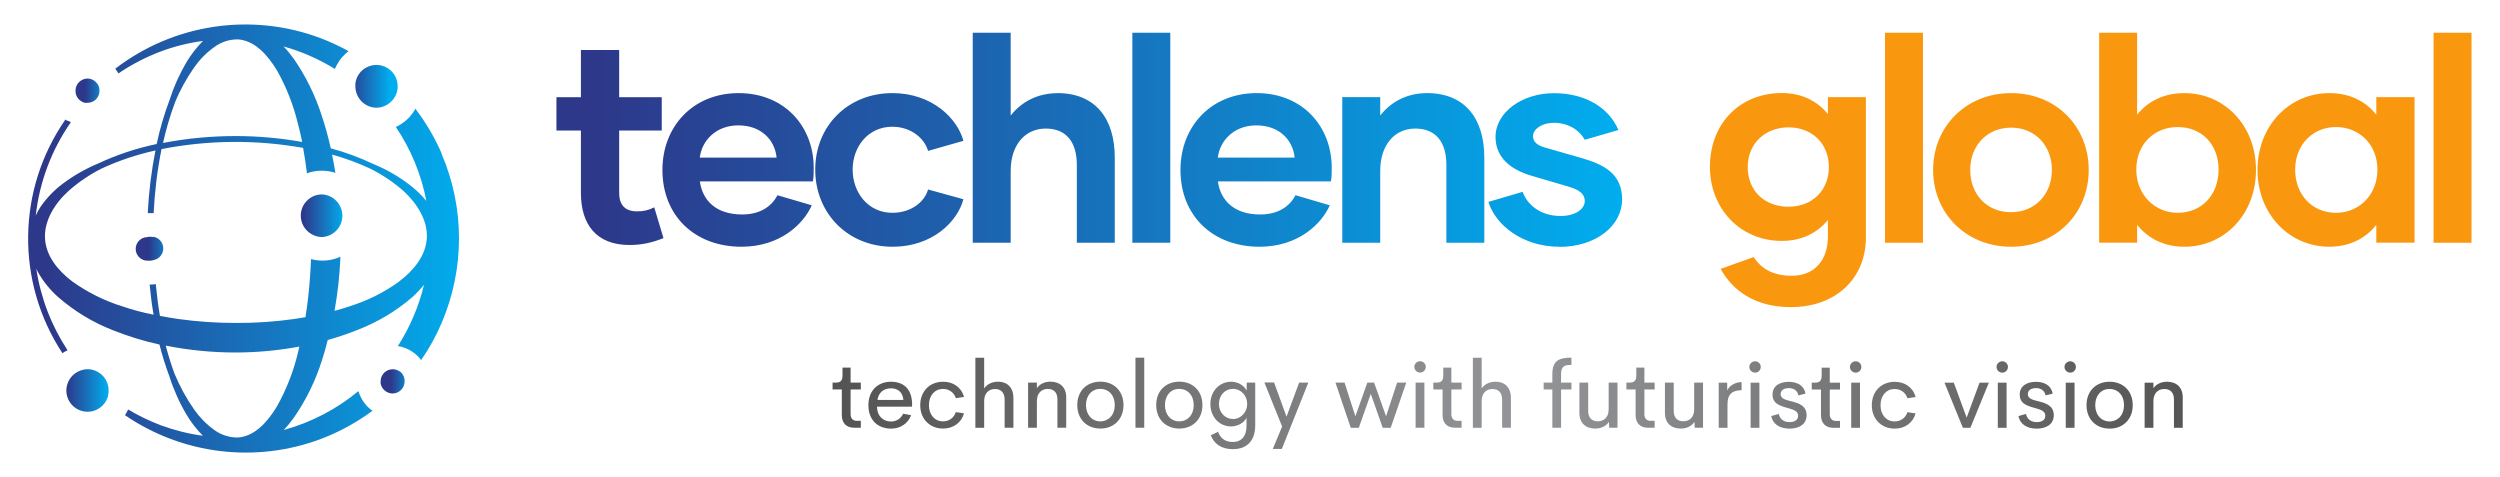
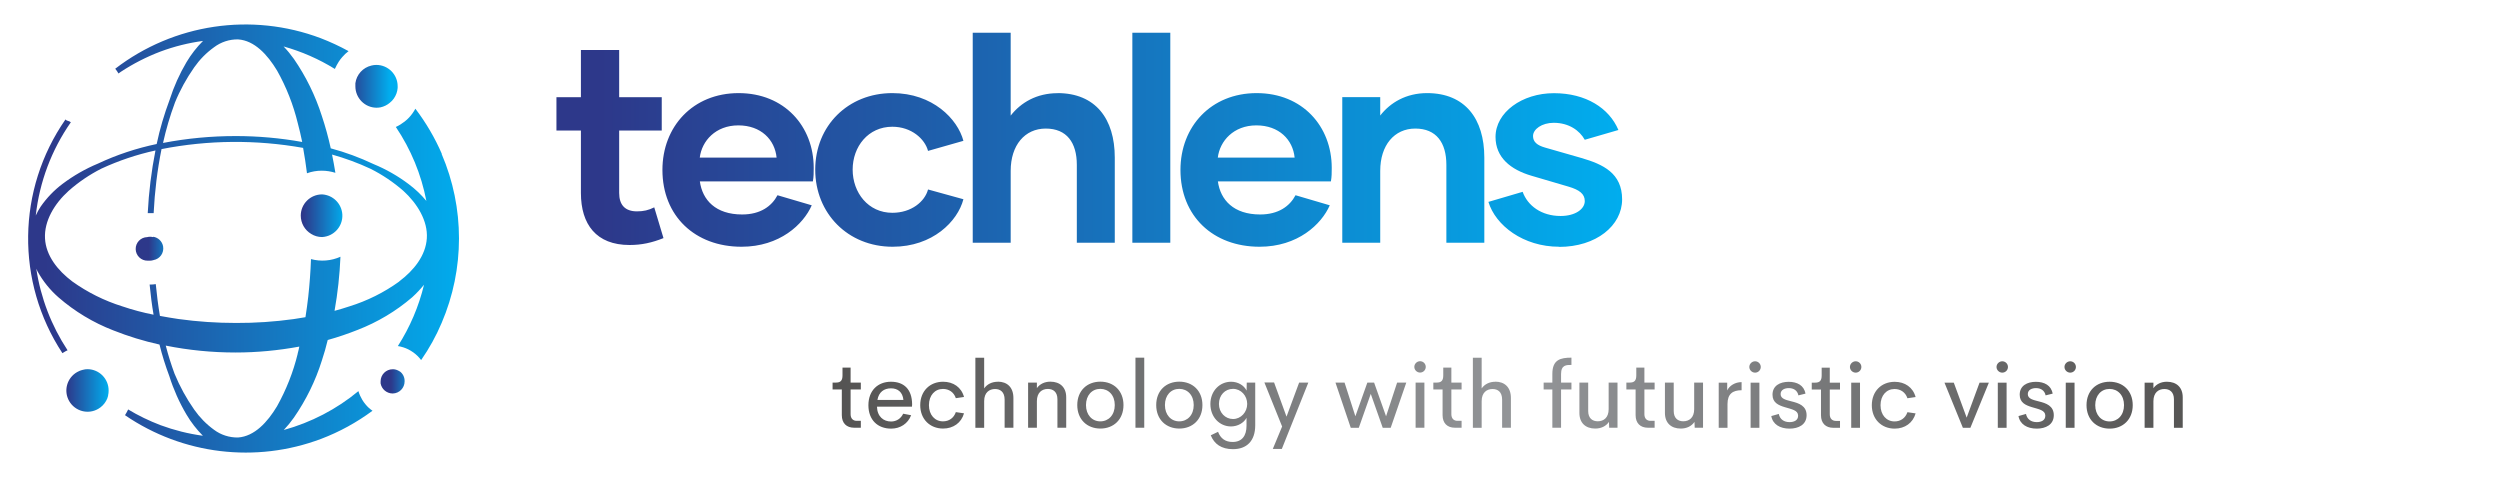
<svg xmlns="http://www.w3.org/2000/svg" xmlns:xlink="http://www.w3.org/1999/xlink" id="Layer_1" viewBox="0 0 330 63">
  <defs>
    <style>.cls-1{fill:url(#linear-gradient-2);}.cls-2{fill:url(#linear-gradient-6);}.cls-3{fill:url(#linear-gradient-5);}.cls-4{fill:url(#linear-gradient-7);}.cls-5{fill:#f9980f;}.cls-6{fill:url(#linear-gradient-9);}.cls-7{fill:url(#linear-gradient-3);}.cls-8{fill:url(#linear-gradient);}.cls-9{fill:url(#linear-gradient-4);}.cls-10{fill:url(#linear-gradient-8);}</style>
    <linearGradient id="linear-gradient" x1="-473.41" y1="397.48" x2="-473.3" y2="397.48" gradientTransform="translate(243976.66 203576.24) scale(515.35 -512.09)" gradientUnits="userSpaceOnUse">
      <stop offset="0" stop-color="#2d388a" />
      <stop offset="1" stop-color="#00aeef" />
    </linearGradient>
    <linearGradient id="linear-gradient-2" x1="-465.17" y1="391.75" x2="-465.06" y2="391.75" gradientTransform="translate(13324.47 11420.38) scale(28.62 -29.12)" xlink:href="#linear-gradient" />
    <linearGradient id="linear-gradient-3" x1="-476.5" y1="402.38" x2="-476.39" y2="402.38" gradientTransform="translate(13731.99 11747.46) scale(28.71 -29.07)" xlink:href="#linear-gradient" />
    <linearGradient id="linear-gradient-4" x1="-474.89" y1="394.14" x2="-474.78" y2="394.14" gradientTransform="translate(24122.7 20173.1) scale(50.7 -51.15)" xlink:href="#linear-gradient" />
    <linearGradient id="linear-gradient-5" x1="-468.81" y1="400.47" x2="-468.7" y2="400.47" gradientTransform="translate(23739.92 20469.7) scale(50.62 -50.99)" xlink:href="#linear-gradient" />
    <linearGradient id="linear-gradient-6" x1="-468.29" y1="397.53" x2="-468.18" y2="397.53" gradientTransform="translate(15491.91 11480.72) scale(33.04 -28.8)" xlink:href="#linear-gradient" />
    <linearGradient id="linear-gradient-7" x1="-473.74" y1="396.83" x2="-473.63" y2="396.83" gradientTransform="translate(23603.8 20271.96) scale(49.74 -51.01)" xlink:href="#linear-gradient" />
    <linearGradient id="linear-gradient-8" x1="-474.34" y1="399.01" x2="-474.23" y2="399.01" gradientTransform="translate(766094.39 43712.83) scale(1614.83 -109.42)" gradientUnits="userSpaceOnUse">
      <stop offset="0" stop-color="#51504f" />
      <stop offset=".5" stop-color="#939598" />
      <stop offset="1" stop-color="#51504f" />
    </linearGradient>
    <linearGradient id="linear-gradient-9" x1="-474.2" y1="397.05" x2="-474.09" y2="397.05" gradientTransform="translate(604566.4 101663.39) scale(1274.76 -256)" xlink:href="#linear-gradient" />
  </defs>
  <g id="SvgjsG3602">
    <path class="cls-8" d="m58.33,20.33c-.92-2.13-2.1-4.14-3.5-5.98-.23.42-.5.81-.83,1.16-.18.19-.37.37-.58.53-.36.28-.75.53-1.17.72,1.99,2.95,3.36,6.27,4.03,9.76-.69-.83-1.47-1.57-2.34-2.22-1.42-1.07-2.98-1.96-4.63-2.64-1.82-.86-3.7-1.56-5.65-2.08-.32-1.45-.71-2.88-1.18-4.28-.85-2.67-2.09-5.2-3.68-7.51-.42-.59-.87-1.14-1.37-1.66,2.39.67,4.67,1.67,6.77,2.97.15-.33.32-.65.51-.95.14-.22.3-.43.47-.62.25-.29.52-.55.83-.78-1.18-.65-2.41-1.22-3.68-1.71-9.13-3.44-19.38-1.91-27.12,4.03h0c.16.2.3.41.43.63h0l.29-.21c1.64-1.08,3.4-1.98,5.24-2.68,1.82-.68,3.71-1.15,5.63-1.41-.84.84-1.57,1.78-2.18,2.8-.93,1.57-1.67,3.23-2.23,4.97-.71,1.9-1.29,3.85-1.71,5.84-2.67.56-5.27,1.42-7.74,2.58-1.66.69-3.23,1.59-4.67,2.67-1.12.84-2.1,1.86-2.9,3.01-.25.37-.46.77-.65,1.18.49-4.42,2.08-8.66,4.63-12.31l-.19-.12-.36-.12-.16-.13c-6.42,9.24-6.58,21.45-.4,30.85l.19-.12c.09-.05.18-.12.27-.16l.22-.1c-2.14-3.25-3.55-6.92-4.13-10.77.06.12.11.26.18.38.72,1.29,1.65,2.44,2.76,3.41,2.13,1.85,4.57,3.32,7.2,4.34,1.99.79,4.03,1.42,6.12,1.88.35,1.41.79,2.81,1.3,4.17.56,1.77,1.32,3.48,2.27,5.08.6,1.02,1.33,1.95,2.16,2.79-1.91-.26-3.79-.73-5.6-1.4-1.49-.57-2.92-1.26-4.28-2.08v.04c-.11.24-.24.46-.38.69,0,.02,0,.03,0,.05,7.6,5.19,17.25,6.36,25.87,3.11,2.42-.92,4.7-2.17,6.78-3.71-.34-.23-.65-.51-.91-.83-.17-.2-.32-.41-.45-.63-.21-.35-.38-.73-.5-1.13-2.88,2.39-6.24,4.13-9.85,5.13.48-.51.93-1.06,1.34-1.64,1.59-2.3,2.84-4.83,3.68-7.51.3-.9.56-1.81.78-2.73,1.34-.37,2.65-.82,3.94-1.33,2.63-1.02,5.07-2.47,7.21-4.31.56-.51,1.08-1.06,1.56-1.65-.69,2.87-1.86,5.6-3.45,8.09.48.08.94.22,1.38.44.23.12.45.25.66.4.39.28.74.62,1.03,1.01,1.07-1.54,1.98-3.18,2.71-4.91,3.05-7.12,3.05-15.18,0-22.29v-.03Zm-35.25-6.76c.67-1.65,1.53-3.21,2.55-4.67.72-1.03,1.6-1.93,2.62-2.66.91-.69,2.03-1.06,3.17-1.04,2.17.14,3.89,2.02,5.15,4.11,1.23,2.18,2.15,4.53,2.74,6.96.23.82.4,1.64.58,2.47-2.9-.52-5.83-.78-8.78-.78-3.22,0-6.43.3-9.59.91.4-1.8.92-3.57,1.56-5.29Zm16.22,33.11c-.59,2.43-1.52,4.78-2.74,6.96-1.25,2.08-2.97,3.96-5.14,4.11-1.14.02-2.26-.34-3.17-1.02-1.02-.74-1.9-1.64-2.62-2.67-1.03-1.47-1.9-3.06-2.59-4.73-.45-1.22-.84-2.46-1.16-3.71,3.04.61,6.12.91,9.22.91,2.82,0,5.64-.27,8.41-.78-.07.33-.13.63-.22.93Zm13.4-9.52c-2.01,1.45-4.24,2.56-6.61,3.29-.64.22-1.28.4-1.93.58.42-2.36.68-4.75.78-7.14-1.22.55-2.6.66-3.89.31-.06,1.66-.18,3.31-.36,4.95-.1.9-.23,1.81-.37,2.72l-1.56.25c-2.52.35-5.06.52-7.6.51-2.54,0-5.08-.17-7.6-.52-.82-.12-1.64-.26-2.45-.41-.23-1.35-.41-2.75-.55-4.2-.23.04-.46.06-.69.06h-.12c.13,1.36.3,2.7.52,3.98-1.4-.28-2.77-.64-4.12-1.1-2.37-.74-4.6-1.85-6.61-3.29-1.91-1.44-3.48-3.39-3.6-5.68s1.23-4.57,3.11-6.27c1.31-1.16,2.77-2.15,4.33-2.94,2.29-1.06,4.68-1.86,7.14-2.4-.54,2.73-.88,5.49-1.02,8.27h.78c.14-2.84.48-5.66,1.04-8.45,6.17-1.21,12.5-1.26,18.69-.16.2,1.11.37,2.23.51,3.35.63-.23,1.29-.34,1.96-.34.61,0,1.21.1,1.79.28-.12-.78-.28-1.6-.44-2.41,1.74.49,3.44,1.11,5.08,1.88,1.56.78,3.01,1.76,4.32,2.9,1.87,1.7,3.26,3.99,3.11,6.28s-1.72,4.24-3.64,5.68Z" />
-     <path class="cls-1" d="m10.63,13.3l.12.08c.13.09.28.15.44.19.06,0,.13,0,.19,0h.17c.86.01,1.57-.68,1.58-1.54,0-.09,0-.18-.02-.27,0-.04,0-.09,0-.13-.04-.21-.13-.41-.26-.58l-.05-.05c-.3-.4-.76-.63-1.26-.63-.89.02-1.59.75-1.57,1.63,0,0,0,.01,0,.02,0,.51.24.99.66,1.28Z" />
    <path class="cls-7" d="m52.76,49.03c-.23-.16-.5-.26-.78-.29h-.14c-.89,0-1.6.72-1.6,1.6,0,.09,0,.18,0,.27.14.76.79,1.31,1.56,1.33h.05c.87-.02,1.56-.73,1.56-1.6h0c.02-.52-.22-1.02-.64-1.32Z" />
    <path class="cls-9" d="m49.7,14.22c.18,0,.35-.02.53-.05.45-.1.87-.3,1.22-.6.21-.16.39-.35.54-.57.29-.41.46-.89.5-1.39,0-.08,0-.16,0-.23,0-1.55-1.26-2.81-2.81-2.81h0c-.22,0-.43.03-.64.08-1.13.26-1.98,1.19-2.13,2.34-.01.13-.01.27,0,.4,0,1.55,1.24,2.82,2.8,2.83h0Z" />
    <path class="cls-3" d="m11.57,48.73c-.22,0-.43.03-.64.09l-.18.05c-.15.04-.3.1-.44.18l-.14.07c-1.34.77-1.81,2.48-1.04,3.82.77,1.34,2.48,1.81,3.82,1.04.44-.25.81-.62,1.06-1.07h0c.12-.21.21-.43.26-.67v-.06c.05-.2.07-.41.07-.62.01-1.55-1.23-2.81-2.77-2.83Z" />
    <path class="cls-2" d="m20.21,31.3c-.13-.03-.26-.05-.4-.05-.13,0-.26.02-.38.05-.86.02-1.54.73-1.52,1.59.02.86.73,1.54,1.59,1.52.1.01.21.01.31,0,.16,0,.31-.03.46-.08.85-.15,1.41-.96,1.26-1.81-.12-.66-.65-1.18-1.32-1.27v.04Z" />
    <path class="cls-4" d="m42.52,25.66c-1.55,0-2.81,1.24-2.82,2.79,0,1,.52,1.92,1.38,2.43.43.27.93.41,1.44.41,1.55-.08,2.75-1.41,2.67-2.96-.08-1.44-1.23-2.59-2.67-2.67Z" />
  </g>
  <g id="SvgjsG3603">
    <path class="cls-10" d="m112.75,56.46c-1.01,0-1.63-.6-1.63-1.66v-3.39h-1.22v-.91h.44c.62,0,.87-.26.87-.95v-1.03h1.07v1.98h1.35v.91h-1.35v3.27c0,.57.33.87.8.87h.55v.91h-.88,0Zm7.65-3.09l-.02.31h-4.62c.04,1.32.87,1.96,1.86,1.96.71,0,1.3-.39,1.6-1.03l1.05.2c-.42,1.11-1.43,1.77-2.64,1.77-1.77,0-3-1.14-3-3.09s1.26-3.1,2.97-3.1,2.79.98,2.8,2.99h0Zm-2.79-2.11c-.92,0-1.61.49-1.79,1.53h3.43c-.1-1.04-.75-1.53-1.63-1.53h0Zm6.88,5.31c-1.73,0-3.02-1.23-3.02-3.09s1.28-3.09,3.02-3.09c1.35,0,2.41.73,2.76,2.01l-1.08.16c-.26-.79-.91-1.22-1.7-1.22-1.06,0-1.85.84-1.85,2.14s.79,2.14,1.85,2.14c.79,0,1.43-.43,1.7-1.22l1.08.16c-.36,1.27-1.43,2.01-2.76,2.01h0Zm7.23-6.19c1.21,0,2.05.73,2.05,2.16v3.92h-1.16v-3.71c0-1.02-.58-1.4-1.26-1.4-.76,0-1.44.46-1.44,1.6v3.52h-1.16v-9.25h1.16v4.05c.39-.56,1.02-.88,1.82-.88h0Zm6.93,0c1.26,0,2.09.73,2.09,2.06v4.02h-1.16v-3.76c0-.98-.58-1.36-1.26-1.36-.79,0-1.44.48-1.45,1.6v3.52h-1.16v-5.96h1.16v.73c.39-.54,1.01-.85,1.78-.85h0Zm6.6,6.19c-1.74,0-3.05-1.19-3.05-3.1s1.3-3.09,3.05-3.09,3.05,1.19,3.05,3.09-1.3,3.1-3.05,3.1Zm-.01-.95c1.09,0,1.91-.84,1.91-2.15s-.82-2.14-1.91-2.14-1.89.84-1.89,2.14.81,2.15,1.89,2.15Zm4.64.84v-9.25h1.16v9.25h-1.16Zm5.79.11c-1.74,0-3.05-1.19-3.05-3.1s1.3-3.09,3.05-3.09,3.05,1.19,3.05,3.09-1.3,3.1-3.05,3.1Zm-.01-.95c1.09,0,1.91-.84,1.91-2.15s-.82-2.14-1.91-2.14-1.89.84-1.89,2.14.81,2.15,1.89,2.15Zm8.92-5.12h1.11v5.63c0,2.09-1.13,3.16-2.94,3.16-1.53,0-2.47-.68-2.93-1.83l.96-.46c.34.88.96,1.34,1.93,1.34,1.22,0,1.83-.81,1.83-2.14v-1.04c-.36.66-1.16,1.13-2.05,1.13-1.49,0-2.72-1.22-2.72-2.96s1.25-2.94,2.73-2.94c.91,0,1.7.47,2.05,1.17l.02-1.05Zm-1.82,4.81c1.05,0,1.87-.91,1.87-1.99s-.81-1.99-1.87-1.99-1.86.84-1.86,1.99.84,1.99,1.86,1.99Zm8.72-4.81h1.22l-3.5,8.76h-1.19l1.23-2.96-2.34-5.81h1.28l1.64,4.51,1.67-4.51Zm12.94,0h1.21l-2.06,5.97h-1.05l-1.58-4.48-1.58,4.48h-1.06l-2.02-5.97h1.2l1.43,4.45,1.58-4.45h.89l1.58,4.45,1.46-4.45Zm3.03-1.32c-.41,0-.76-.34-.76-.75s.35-.75.76-.75.75.33.75.75-.34.75-.75.75Zm-.59,7.28v-5.96h1.16v5.96h-1.16Zm5.19,0c-1.01,0-1.63-.6-1.63-1.66v-3.39h-1.22v-.91h.44c.62,0,.87-.26.87-.95v-1.03h1.07v1.98h1.35v.91h-1.35v3.27c0,.57.33.87.8.87h.55v.91h-.88,0Zm5.34-6.08c1.21,0,2.05.73,2.05,2.16v3.92h-1.16v-3.71c0-1.02-.58-1.4-1.26-1.4-.76,0-1.44.46-1.44,1.6v3.52h-1.16v-9.25h1.16v4.05c.39-.56,1.02-.88,1.82-.88h0Zm10.04-2.21c-.66,0-1.37-.01-1.37,1.2v1.13h1.37v.91h-1.37v5.05h-1.15v-5.05h-1.15v-.91h1.15v-1.15c0-1.87,1.06-2.14,2.52-2.14,0,0,0,.96,0,.96Zm4.92,2.33h1.16v5.96h-1.1l-.03-.77c-.38.56-1.02.88-1.81.88-1.26,0-2.09-.73-2.09-2.06v-4.01h1.16v3.76c0,.97.58,1.35,1.26,1.35.79,0,1.44-.48,1.44-1.6v-3.52h0Zm5.18,5.96c-1.01,0-1.63-.6-1.63-1.66v-3.39h-1.22v-.91h.44c.62,0,.87-.26.87-.95v-1.03h1.07v1.98h1.35v.91h-1.35v3.27c0,.57.33.87.8.87h.55v.91h-.88,0Zm6.11-5.96h1.16v5.96h-1.1l-.03-.77c-.38.56-1.02.88-1.81.88-1.26,0-2.09-.73-2.09-2.06v-4.01h1.16v3.76c0,.97.58,1.35,1.26,1.35.79,0,1.44-.48,1.44-1.6v-3.52h0Zm4.35,1.04c.29-.63,1.04-1.1,1.9-1.1v1.07c-1.18,0-1.86.49-1.86,1.82v3.14h-1.16v-5.96h1.12v1.04h0Zm3.68-2.35c-.41,0-.76-.34-.76-.75s.35-.75.76-.75.75.33.75.75-.34.75-.75.75Zm-.59,7.28v-5.96h1.16v5.96h-1.16Zm5.15.11c-1.28,0-2.23-.57-2.42-1.66l.99-.28c.14.71.69,1.08,1.42,1.08.55,0,1.15-.21,1.13-.87-.02-.7-.82-.82-1.78-1.11-.81-.25-1.6-.58-1.6-1.64,0-1.18.97-1.7,2.14-1.7,1.1,0,2.02.46,2.21,1.56l-.93.23c-.14-.68-.67-.96-1.27-.96-.53,0-1.08.22-1.08.79,0,.63.7.77,1.47.97.93.23,1.96.57,1.96,1.82s-1.07,1.77-2.25,1.77h0Zm5.77-.11c-1.01,0-1.63-.6-1.63-1.66v-3.39h-1.22v-.91h.44c.62,0,.87-.26.87-.95v-1.03h1.07v1.98h1.35v.91h-1.35v3.27c0,.57.33.87.8.87h.55v.91h-.88,0Zm2.95-7.28c-.41,0-.76-.34-.76-.75s.35-.75.76-.75.75.33.75.75-.34.75-.75.75Zm-.59,7.28v-5.96h1.16v5.96h-1.16Zm5.74.11c-1.73,0-3.02-1.23-3.02-3.09s1.28-3.09,3.02-3.09c1.35,0,2.41.73,2.76,2.01l-1.08.16c-.26-.79-.91-1.22-1.7-1.22-1.06,0-1.85.84-1.85,2.14s.79,2.14,1.85,2.14c.79,0,1.43-.43,1.7-1.22l1.08.16c-.36,1.27-1.43,2.01-2.76,2.01h0Zm11.2-6.07h1.23l-2.44,5.96h-.99l-2.43-5.96h1.23l1.7,4.62,1.7-4.62Zm3-1.32c-.41,0-.76-.34-.76-.75s.35-.75.76-.75.75.33.75.75-.34.75-.75.75Zm-.59,7.28v-5.96h1.16v5.96h-1.16Zm5.15.11c-1.28,0-2.23-.57-2.42-1.66l.99-.28c.14.71.69,1.08,1.42,1.08.55,0,1.15-.21,1.13-.87-.02-.7-.82-.82-1.78-1.11-.81-.25-1.6-.58-1.6-1.64,0-1.18.97-1.7,2.14-1.7,1.1,0,2.02.46,2.21,1.56l-.93.23c-.14-.68-.67-.96-1.27-.96-.53,0-1.08.22-1.08.79,0,.63.7.77,1.47.97.93.23,1.96.57,1.96,1.82s-1.07,1.77-2.25,1.77h0Zm4.41-7.39c-.41,0-.76-.34-.76-.75s.35-.75.76-.75.75.33.75.75-.34.75-.75.75Zm-.59,7.28v-5.96h1.16v5.96h-1.16Zm5.79.11c-1.74,0-3.05-1.19-3.05-3.1s1.3-3.09,3.05-3.09,3.05,1.19,3.05,3.09-1.3,3.1-3.05,3.1Zm-.01-.95c1.09,0,1.91-.84,1.91-2.15s-.82-2.14-1.91-2.14-1.89.84-1.89,2.14.81,2.15,1.89,2.15Zm7.57-5.24c1.26,0,2.09.73,2.09,2.06v4.02h-1.16v-3.76c0-.98-.58-1.36-1.26-1.36-.79,0-1.44.48-1.45,1.6v3.52h-1.16v-5.96h1.16v.73c.39-.54,1.01-.85,1.78-.85h0Z" />
  </g>
  <g id="SvgjsG3604">
    <path class="cls-6" d="m86.36,27.37l1.22,4.06c-1.52.61-2.89.91-4.48.91-4.4,0-6.42-2.73-6.42-6.87v-8.24h-3.23v-4.4h3.23v-6.23h5.05v6.23h5.62v4.4h-5.62v8.24c0,1.56.76,2.43,2.35,2.43.87,0,1.52-.15,2.28-.53h0Zm11.52,5.2c-6.15,0-10.44-4.06-10.44-10.14,0-5.73,4.03-10.14,10.06-10.14s9.91,4.37,9.91,9.87c0,.61,0,1.18-.11,1.78h-14.92c.34,2.47,2.09,4.37,5.58,4.37,2.43,0,3.91-1.1,4.67-2.54l4.52,1.33c-1.1,2.51-4.22,5.47-9.27,5.47h0Zm-5.51-11.77h10.14c-.23-2.35-2.05-4.25-5.05-4.25s-4.82,2.05-5.09,4.25Zm25.45,11.77c-5.89,0-10.21-4.4-10.21-10.18s4.33-10.1,10.18-10.1c5.32,0,8.62,3.42,9.38,6.3l-4.67,1.33c-.42-1.59-2.2-3.19-4.71-3.19-3.19,0-5.24,2.62-5.24,5.66s2.05,5.7,5.24,5.7c2.51,0,4.29-1.48,4.71-3.08l4.67,1.29c-.76,2.92-4.06,6.27-9.34,6.27h0Zm21.77-20.28c5.01,0,7.56,3.38,7.56,8.51v11.24h-5.01v-10.29c0-2.92-1.33-4.78-4.1-4.78s-4.63,2.2-4.63,5.58v9.49h-5.01V4.32h5.01v10.94c1.33-1.71,3.42-2.96,6.19-2.96Zm9.88,19.75V4.32h5.01v27.72h-5.01Zm16.79.53c-6.15,0-10.44-4.06-10.44-10.14,0-5.73,4.03-10.14,10.06-10.14s9.91,4.37,9.91,9.87c0,.61,0,1.18-.11,1.78h-14.92c.34,2.47,2.09,4.37,5.58,4.37,2.43,0,3.91-1.1,4.67-2.54l4.52,1.33c-1.1,2.51-4.22,5.47-9.27,5.47h0Zm-5.51-11.77h10.14c-.23-2.35-2.05-4.25-5.05-4.25s-4.82,2.05-5.09,4.25Zm27.62-8.51c5.01,0,7.56,3.38,7.56,8.51v11.24h-5.01v-10.29c0-2.92-1.33-4.78-4.1-4.78s-4.63,2.2-4.63,5.58v9.49h-5.01V12.82h5.01v2.43c1.33-1.71,3.42-2.96,6.19-2.96Zm17.44,20.28c-4.75,0-8.39-2.81-9.34-5.92l4.52-1.33c.65,1.82,2.47,3.19,5.01,3.19,1.94,0,3.19-.91,3.19-1.97,0-.95-.72-1.48-2.13-1.9l-4.9-1.44c-2.73-.8-4.75-2.39-4.75-5.13,0-3.23,3.49-5.77,7.71-5.77s7.29,1.97,8.51,4.86l-4.44,1.29c-.68-1.22-2.09-2.24-4.1-2.24-1.56,0-2.73.84-2.73,1.75,0,.76.53,1.22,1.59,1.52l4.78,1.37c2.89.84,5.39,2.01,5.39,5.47s-3.42,6.27-8.32,6.27h0Z" />
  </g>
  <g id="SvgjsG3605">
-     <path class="cls-5" d="m241.29,12.82h5.01v18.53c0,5.35-3.91,9.19-9.91,9.19-4.71,0-7.67-2.16-9.27-5.05l4.37-1.56c.99,1.56,2.58,2.47,5.01,2.47,3.15,0,4.75-2.2,4.78-5.05v-2.32c-1.44,1.78-3.53,2.77-6.08,2.77-5.51,0-9.49-4.29-9.49-9.76,0-5.77,3.99-9.76,9.49-9.76,2.54,0,4.63.99,6.08,2.77v-2.24h0Zm-5.2,14.47c3.08,0,5.32-2.13,5.32-5.24s-2.24-5.24-5.32-5.24-5.39,2.13-5.39,5.24,2.2,5.24,5.39,5.24Zm12.73,4.75V4.32h5.01v27.72h-5.01Zm16.64.53c-5.92,0-10.29-4.4-10.29-10.14s4.37-10.14,10.29-10.14,10.25,4.37,10.25,10.14-4.33,10.14-10.25,10.14Zm0-4.56c3.19,0,5.39-2.39,5.39-5.58s-2.2-5.58-5.39-5.58-5.39,2.39-5.39,5.58,2.16,5.58,5.39,5.58Zm22.87-15.72c5.32,0,9.46,4.29,9.46,10.14s-4.14,10.14-9.46,10.14c-2.73,0-4.82-1.14-6.23-2.89v2.35h-5.01V4.32h5.01v10.82c1.41-1.75,3.49-2.85,6.23-2.85h0Zm-.87,15.8c3.15,0,5.39-2.35,5.39-5.7s-2.24-5.62-5.39-5.62-5.47,2.32-5.47,5.62,2.43,5.7,5.47,5.7Zm20.02,4.48c-5.32,0-9.49-4.33-9.49-10.14s4.18-10.14,9.49-10.14c2.7,0,4.82,1.1,6.19,2.85v-2.32h5.05v19.21h-5.05v-2.35c-1.37,1.75-3.49,2.89-6.19,2.89Zm.87-4.48c3.04,0,5.47-2.35,5.47-5.7s-2.43-5.62-5.47-5.62-5.39,2.32-5.39,5.62,2.24,5.7,5.39,5.7Zm12.88,3.95V4.32h5.01v27.72h-5.01Z" />
-   </g>
+     </g>
</svg>